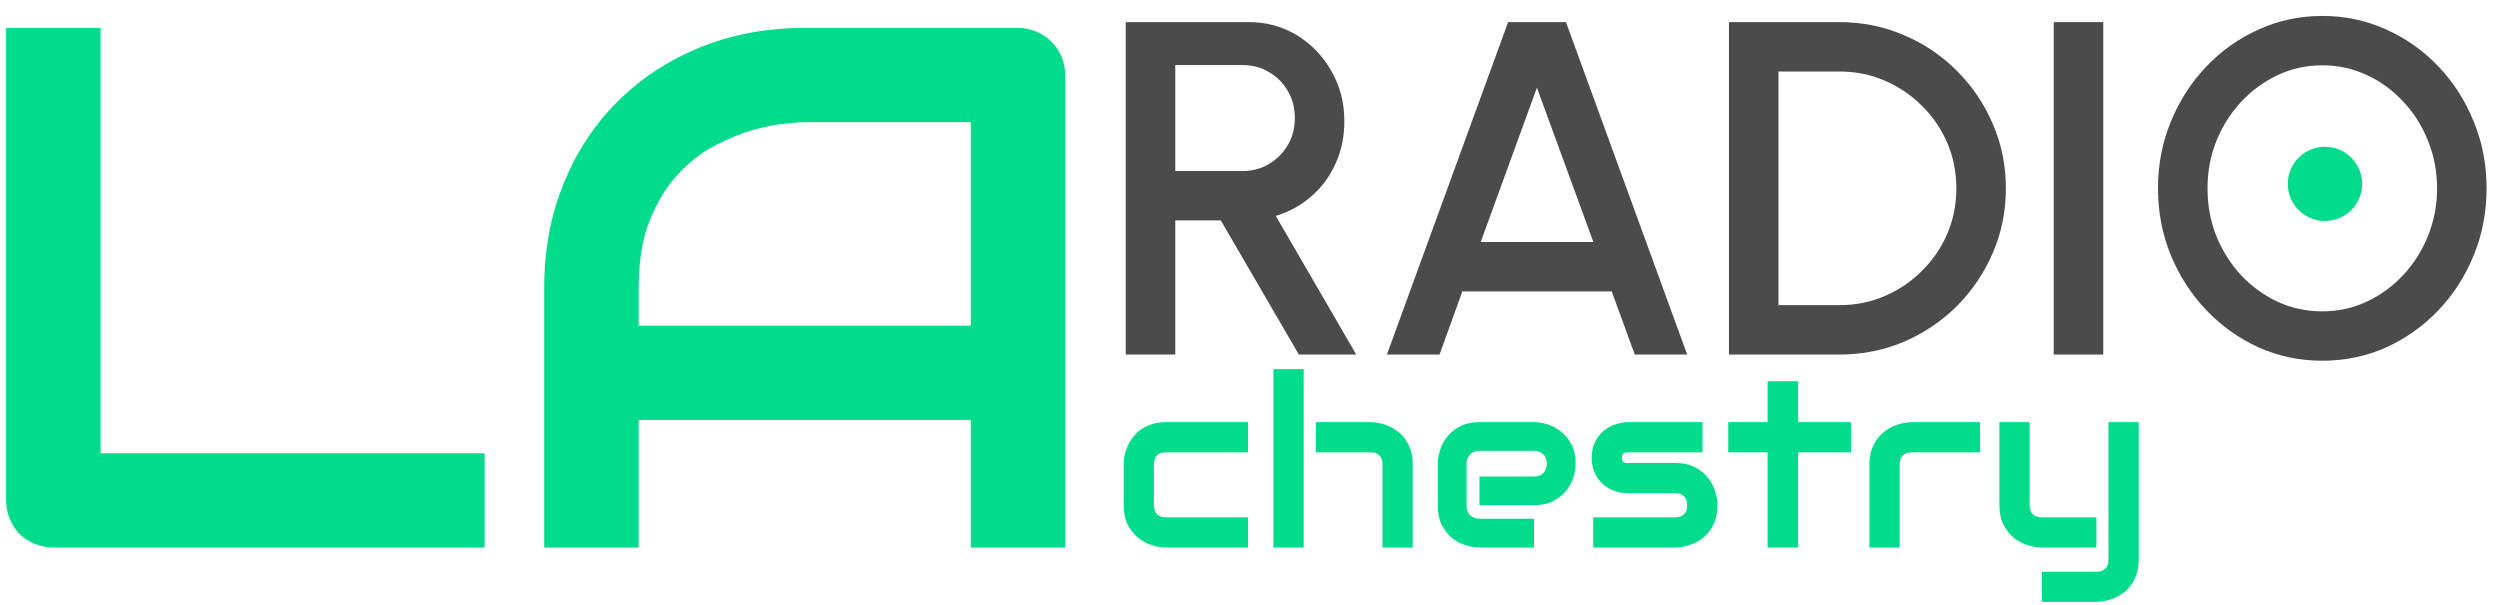
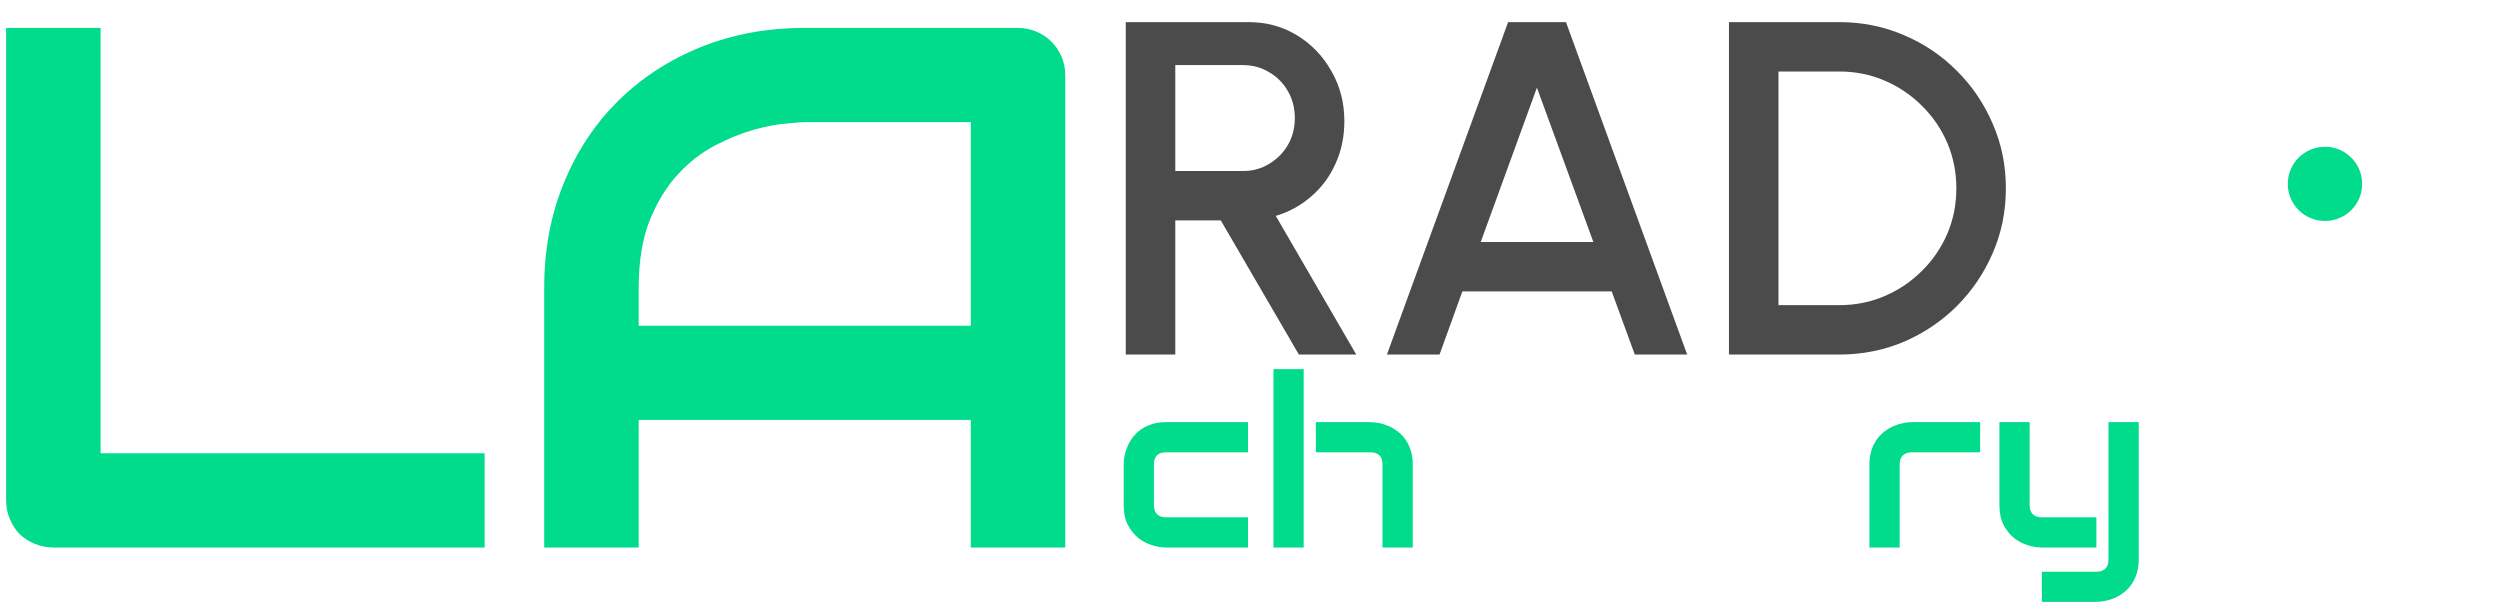
<svg xmlns="http://www.w3.org/2000/svg" width="128" height="31" viewBox="0 0 128 31" fill="none">
  <path d="M120.943 9.415C120.943 10.464 120.091 11.314 119.038 11.314C117.986 11.314 117.134 10.464 117.134 9.415C117.134 8.366 117.986 7.515 119.038 7.515C120.091 7.515 120.943 8.366 120.943 9.415Z" fill="#00DB8C" />
  <path d="M24.813 28.032H2.75C2.403 28.032 2.081 27.97 1.783 27.846C1.485 27.723 1.225 27.555 1.002 27.345C0.791 27.123 0.624 26.863 0.5 26.566C0.375 26.269 0.313 25.948 0.313 25.601V1.429H5.15V23.208H24.813V28.032Z" fill="#00DB8C" />
  <path d="M54.541 28.032H49.704V21.502H32.701V28.032H27.864V14.73C27.864 12.788 28.199 11.001 28.869 9.369C29.538 7.736 30.468 6.332 31.659 5.157C32.85 3.983 34.257 3.067 35.882 2.412C37.507 1.756 39.28 1.429 41.202 1.429H52.103C52.438 1.429 52.755 1.49 53.052 1.614C53.35 1.738 53.61 1.911 53.834 2.134C54.057 2.356 54.23 2.616 54.355 2.913C54.478 3.21 54.541 3.525 54.541 3.859V28.032ZM32.701 16.678H49.704V6.252H41.202C41.053 6.252 40.737 6.277 40.254 6.326C39.782 6.363 39.23 6.468 38.598 6.642C37.978 6.815 37.321 7.081 36.626 7.439C35.932 7.798 35.293 8.293 34.71 8.923C34.127 9.554 33.643 10.346 33.259 11.298C32.887 12.238 32.701 13.382 32.701 14.73V16.678Z" fill="#00DB8C" />
  <path d="M63.897 28.032H59.7C59.486 28.032 59.252 27.994 58.998 27.919C58.744 27.844 58.508 27.721 58.289 27.551C58.075 27.377 57.895 27.153 57.748 26.88C57.605 26.603 57.533 26.265 57.533 25.865V23.775C57.533 23.629 57.549 23.474 57.581 23.312C57.617 23.15 57.67 22.99 57.742 22.831C57.813 22.669 57.904 22.515 58.016 22.368C58.131 22.222 58.267 22.093 58.426 21.982C58.589 21.872 58.776 21.782 58.986 21.715C59.196 21.648 59.434 21.614 59.7 21.614H63.897V23.158H59.7C59.498 23.158 59.343 23.209 59.236 23.312C59.133 23.415 59.081 23.573 59.081 23.787V25.865C59.081 26.067 59.135 26.221 59.242 26.328C59.349 26.435 59.506 26.488 59.712 26.488H63.897V28.032Z" fill="#00DB8C" />
  <path d="M72.332 28.032H70.784V23.775C70.784 23.573 70.733 23.421 70.63 23.318C70.526 23.211 70.372 23.158 70.165 23.158H67.373V21.614H70.165C70.312 21.614 70.467 21.632 70.63 21.668C70.792 21.699 70.953 21.751 71.112 21.822C71.275 21.893 71.429 21.986 71.576 22.101C71.723 22.212 71.852 22.348 71.963 22.511C72.074 22.669 72.163 22.853 72.231 23.063C72.298 23.273 72.332 23.51 72.332 23.775V28.032ZM66.748 28.032H65.201V18.901H66.748V28.032Z" fill="#00DB8C" />
-   <path d="M80.672 23.74C80.672 23.953 80.635 24.185 80.559 24.434C80.484 24.68 80.361 24.909 80.19 25.123C80.023 25.332 79.803 25.509 79.529 25.651C79.259 25.794 78.93 25.865 78.541 25.865H75.749V24.398H78.541C78.751 24.398 78.914 24.335 79.029 24.209C79.144 24.078 79.202 23.918 79.202 23.728C79.202 23.526 79.136 23.367 79.005 23.253C78.878 23.138 78.724 23.081 78.541 23.081H75.749C75.539 23.081 75.376 23.146 75.261 23.276C75.146 23.403 75.088 23.561 75.088 23.751V25.906C75.088 26.112 75.152 26.273 75.279 26.387C75.41 26.502 75.57 26.559 75.761 26.559H78.541V28.032H75.749C75.535 28.032 75.303 27.994 75.053 27.919C74.807 27.844 74.576 27.723 74.362 27.557C74.152 27.387 73.975 27.167 73.832 26.898C73.689 26.625 73.618 26.294 73.618 25.906V23.74C73.618 23.526 73.656 23.296 73.731 23.051C73.806 22.802 73.928 22.572 74.094 22.362C74.265 22.149 74.485 21.971 74.755 21.828C75.029 21.686 75.36 21.614 75.749 21.614H78.541C78.755 21.614 78.986 21.652 79.232 21.727C79.482 21.802 79.712 21.925 79.922 22.095C80.136 22.261 80.315 22.481 80.458 22.754C80.601 23.023 80.672 23.352 80.672 23.74Z" fill="#00DB8C" />
-   <path d="M87.935 25.865C87.935 26.13 87.901 26.369 87.834 26.583C87.766 26.793 87.677 26.979 87.566 27.141C87.454 27.299 87.326 27.436 87.179 27.551C87.032 27.662 86.877 27.753 86.714 27.824C86.556 27.895 86.393 27.949 86.226 27.984C86.064 28.016 85.909 28.032 85.762 28.032H81.571V26.488H85.75C85.96 26.488 86.119 26.435 86.226 26.328C86.333 26.221 86.387 26.067 86.387 25.865C86.367 25.453 86.159 25.247 85.762 25.247H83.363C83.022 25.247 82.732 25.188 82.494 25.069C82.256 24.951 82.061 24.802 81.91 24.624C81.763 24.446 81.656 24.254 81.589 24.048C81.525 23.843 81.494 23.651 81.494 23.472C81.494 23.128 81.555 22.839 81.678 22.606C81.801 22.368 81.956 22.176 82.142 22.03C82.329 21.883 82.531 21.779 82.75 21.715C82.968 21.648 83.172 21.614 83.363 21.614H87.167V23.158H83.375C83.295 23.158 83.232 23.168 83.184 23.188C83.141 23.203 83.107 23.227 83.083 23.259C83.063 23.286 83.051 23.318 83.047 23.354C83.043 23.385 83.041 23.417 83.041 23.449C83.045 23.512 83.057 23.561 83.077 23.597C83.097 23.633 83.121 23.658 83.149 23.674C83.18 23.69 83.214 23.7 83.25 23.704C83.29 23.704 83.327 23.704 83.363 23.704H85.762C86.159 23.704 86.496 23.775 86.774 23.918C87.052 24.06 87.276 24.24 87.447 24.458C87.617 24.672 87.74 24.905 87.816 25.158C87.895 25.412 87.935 25.647 87.935 25.865Z" fill="#00DB8C" />
-   <path d="M94.769 23.158H92.066V28.032H90.5V23.158H88.488V21.614H90.5V19.519H92.066V21.614H94.769V23.158Z" fill="#00DB8C" />
  <path d="M101.382 23.158H97.9C97.689 23.158 97.531 23.211 97.424 23.318C97.316 23.421 97.263 23.573 97.263 23.775V28.032H95.715V23.775C95.715 23.51 95.749 23.273 95.816 23.063C95.884 22.853 95.973 22.669 96.084 22.511C96.199 22.348 96.33 22.212 96.477 22.101C96.624 21.986 96.777 21.893 96.935 21.822C97.098 21.751 97.261 21.699 97.424 21.668C97.59 21.632 97.745 21.614 97.888 21.614H101.382V23.158Z" fill="#00DB8C" />
  <path d="M109.502 28.649C109.502 28.914 109.468 29.152 109.401 29.361C109.333 29.575 109.244 29.761 109.133 29.919C109.022 30.082 108.893 30.218 108.746 30.329C108.599 30.444 108.444 30.537 108.282 30.608C108.123 30.679 107.962 30.731 107.799 30.762C107.637 30.798 107.482 30.816 107.335 30.816H104.543V29.272H107.335C107.541 29.272 107.696 29.219 107.799 29.112C107.903 29.005 107.954 28.851 107.954 28.649V21.614H109.502V28.649ZM107.335 28.032H104.543C104.321 28.032 104.083 27.994 103.829 27.919C103.579 27.844 103.345 27.721 103.126 27.551C102.908 27.377 102.728 27.153 102.585 26.88C102.442 26.603 102.37 26.265 102.37 25.865V21.614H103.918V25.865C103.918 26.067 103.972 26.221 104.079 26.328C104.186 26.435 104.345 26.488 104.555 26.488H107.335V28.032Z" fill="#00DB8C" />
  <path d="M57.639 18.153V1.132H63.918C64.844 1.132 65.677 1.359 66.417 1.813C67.156 2.267 67.742 2.879 68.172 3.649C68.611 4.411 68.831 5.262 68.831 6.202C68.831 6.996 68.68 7.722 68.38 8.378C68.087 9.035 67.673 9.594 67.136 10.056C66.608 10.518 66.002 10.85 65.32 11.053L69.44 18.153H66.502L62.504 11.284H60.175V18.153H57.639ZM60.175 8.755H63.65C64.137 8.755 64.58 8.634 64.978 8.39C65.385 8.147 65.706 7.823 65.942 7.418C66.177 7.012 66.295 6.555 66.295 6.044C66.295 5.533 66.177 5.075 65.942 4.67C65.706 4.257 65.385 3.932 64.978 3.697C64.58 3.454 64.137 3.333 63.65 3.333H60.175V8.755Z" fill="#4B4B4B" />
  <path d="M77.215 1.132H80.178L86.383 18.153H83.701L82.519 14.919H74.874L73.704 18.153H71.01L77.215 1.132ZM75.813 12.39H81.58L78.69 4.488L75.813 12.39Z" fill="#4B4B4B" />
  <path d="M88.523 18.153V1.132H94.167C95.346 1.132 96.451 1.355 97.483 1.801C98.516 2.238 99.422 2.85 100.202 3.637C100.982 4.415 101.592 5.318 102.031 6.348C102.478 7.369 102.701 8.467 102.701 9.643C102.701 10.818 102.478 11.92 102.031 12.95C101.592 13.971 100.982 14.875 100.202 15.661C99.422 16.439 98.516 17.051 97.483 17.497C96.451 17.934 95.346 18.153 94.167 18.153H88.523ZM91.058 15.624H94.167C94.996 15.624 95.768 15.47 96.484 15.162C97.207 14.854 97.845 14.425 98.398 13.874C98.959 13.322 99.393 12.686 99.702 11.965C100.011 11.243 100.165 10.469 100.165 9.643C100.165 8.816 100.011 8.042 99.702 7.32C99.393 6.599 98.959 5.963 98.398 5.412C97.845 4.86 97.207 4.431 96.484 4.123C95.768 3.815 94.996 3.661 94.167 3.661H91.058V15.624Z" fill="#4B4B4B" />
-   <path d="M105.152 18.153V1.132H107.687V18.153H105.152Z" fill="#4B4B4B" />
-   <path d="M118.901 18.469C117.747 18.469 116.662 18.242 115.646 17.788C114.63 17.326 113.736 16.69 112.964 15.88C112.192 15.069 111.586 14.133 111.148 13.071C110.709 12.001 110.489 10.858 110.489 9.643C110.489 8.427 110.709 7.288 111.148 6.226C111.586 5.156 112.192 4.216 112.964 3.406C113.736 2.595 114.63 1.963 115.646 1.509C116.662 1.047 117.747 0.816 118.901 0.816C120.064 0.816 121.153 1.047 122.169 1.509C123.185 1.963 124.079 2.595 124.851 3.406C125.623 4.216 126.224 5.156 126.655 6.226C127.094 7.288 127.313 8.427 127.313 9.643C127.313 10.858 127.094 12.001 126.655 13.071C126.224 14.133 125.623 15.069 124.851 15.88C124.079 16.69 123.185 17.326 122.169 17.788C121.153 18.242 120.064 18.469 118.901 18.469ZM118.901 15.941C119.714 15.941 120.474 15.774 121.181 15.442C121.888 15.11 122.51 14.656 123.046 14.08C123.591 13.497 124.014 12.828 124.314 12.074C124.623 11.312 124.778 10.502 124.778 9.643C124.778 8.783 124.623 7.973 124.314 7.211C124.014 6.449 123.591 5.78 123.046 5.205C122.51 4.621 121.888 4.167 121.181 3.843C120.474 3.511 119.714 3.345 118.901 3.345C118.089 3.345 117.329 3.511 116.622 3.843C115.914 4.176 115.289 4.634 114.744 5.217C114.208 5.793 113.785 6.461 113.476 7.223C113.175 7.977 113.025 8.783 113.025 9.643C113.025 10.51 113.175 11.325 113.476 12.086C113.785 12.84 114.208 13.509 114.744 14.092C115.289 14.668 115.914 15.122 116.622 15.454C117.329 15.778 118.089 15.941 118.901 15.941Z" fill="#4B4B4B" />
</svg>